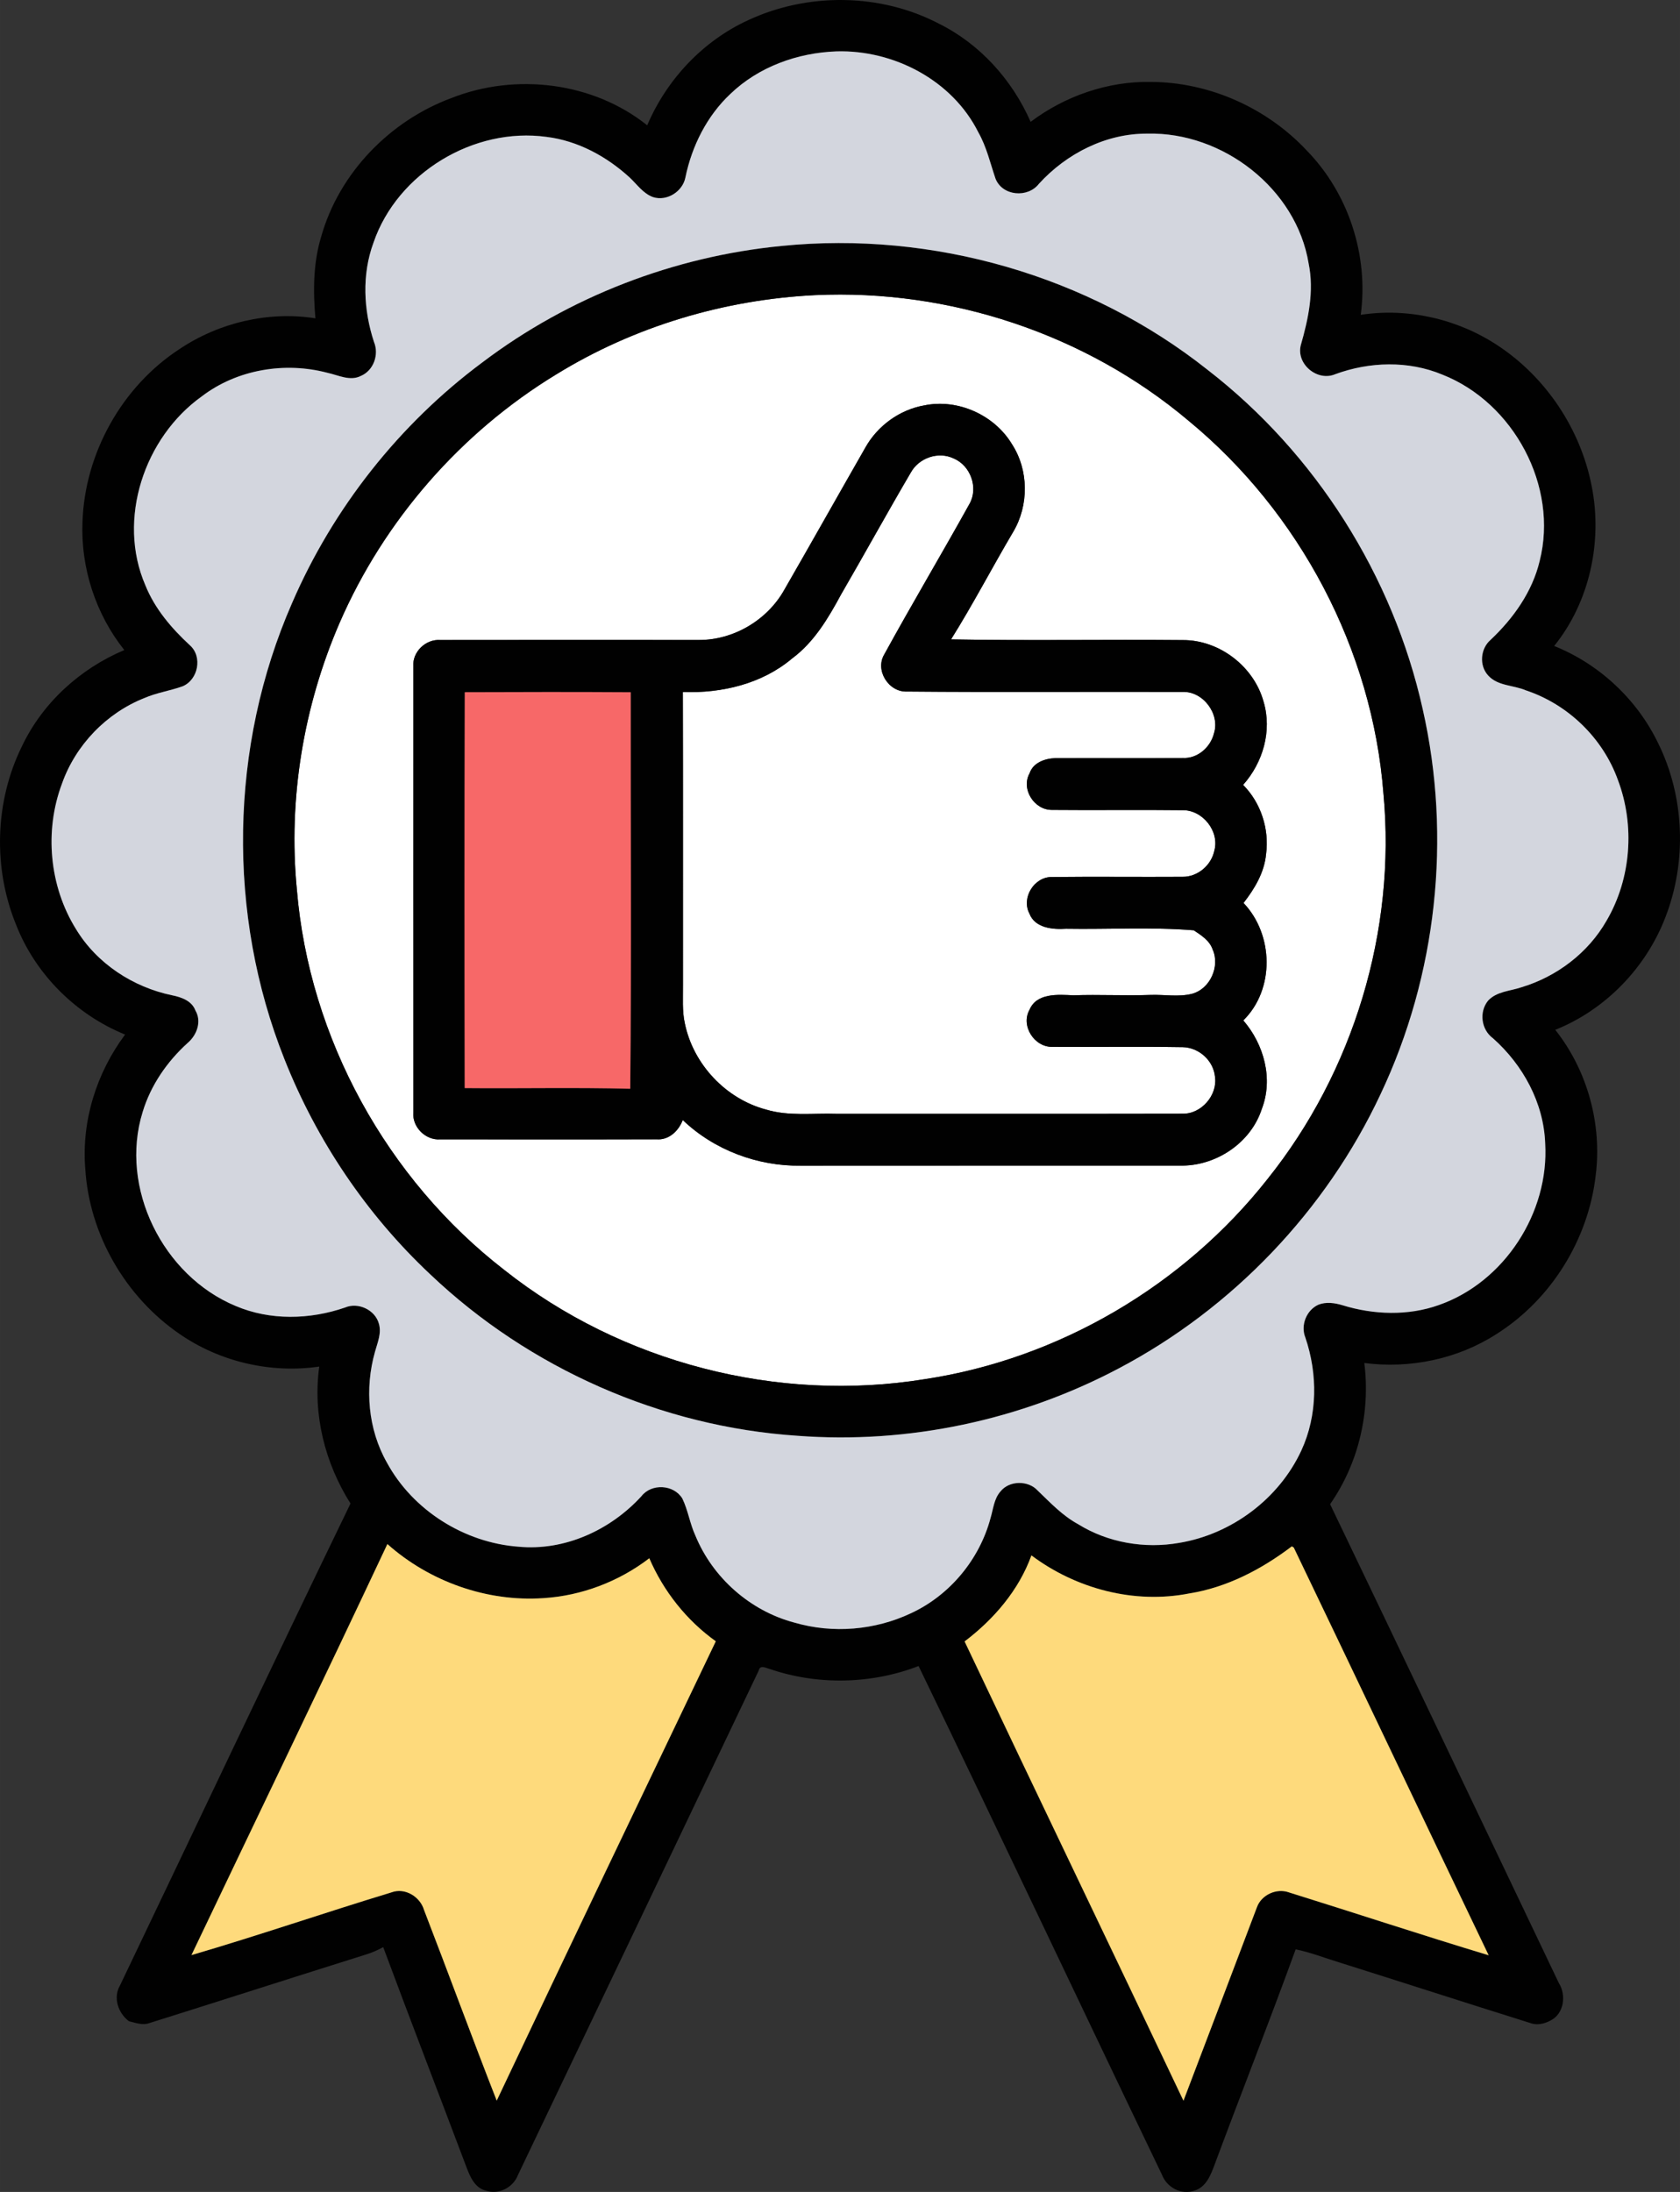
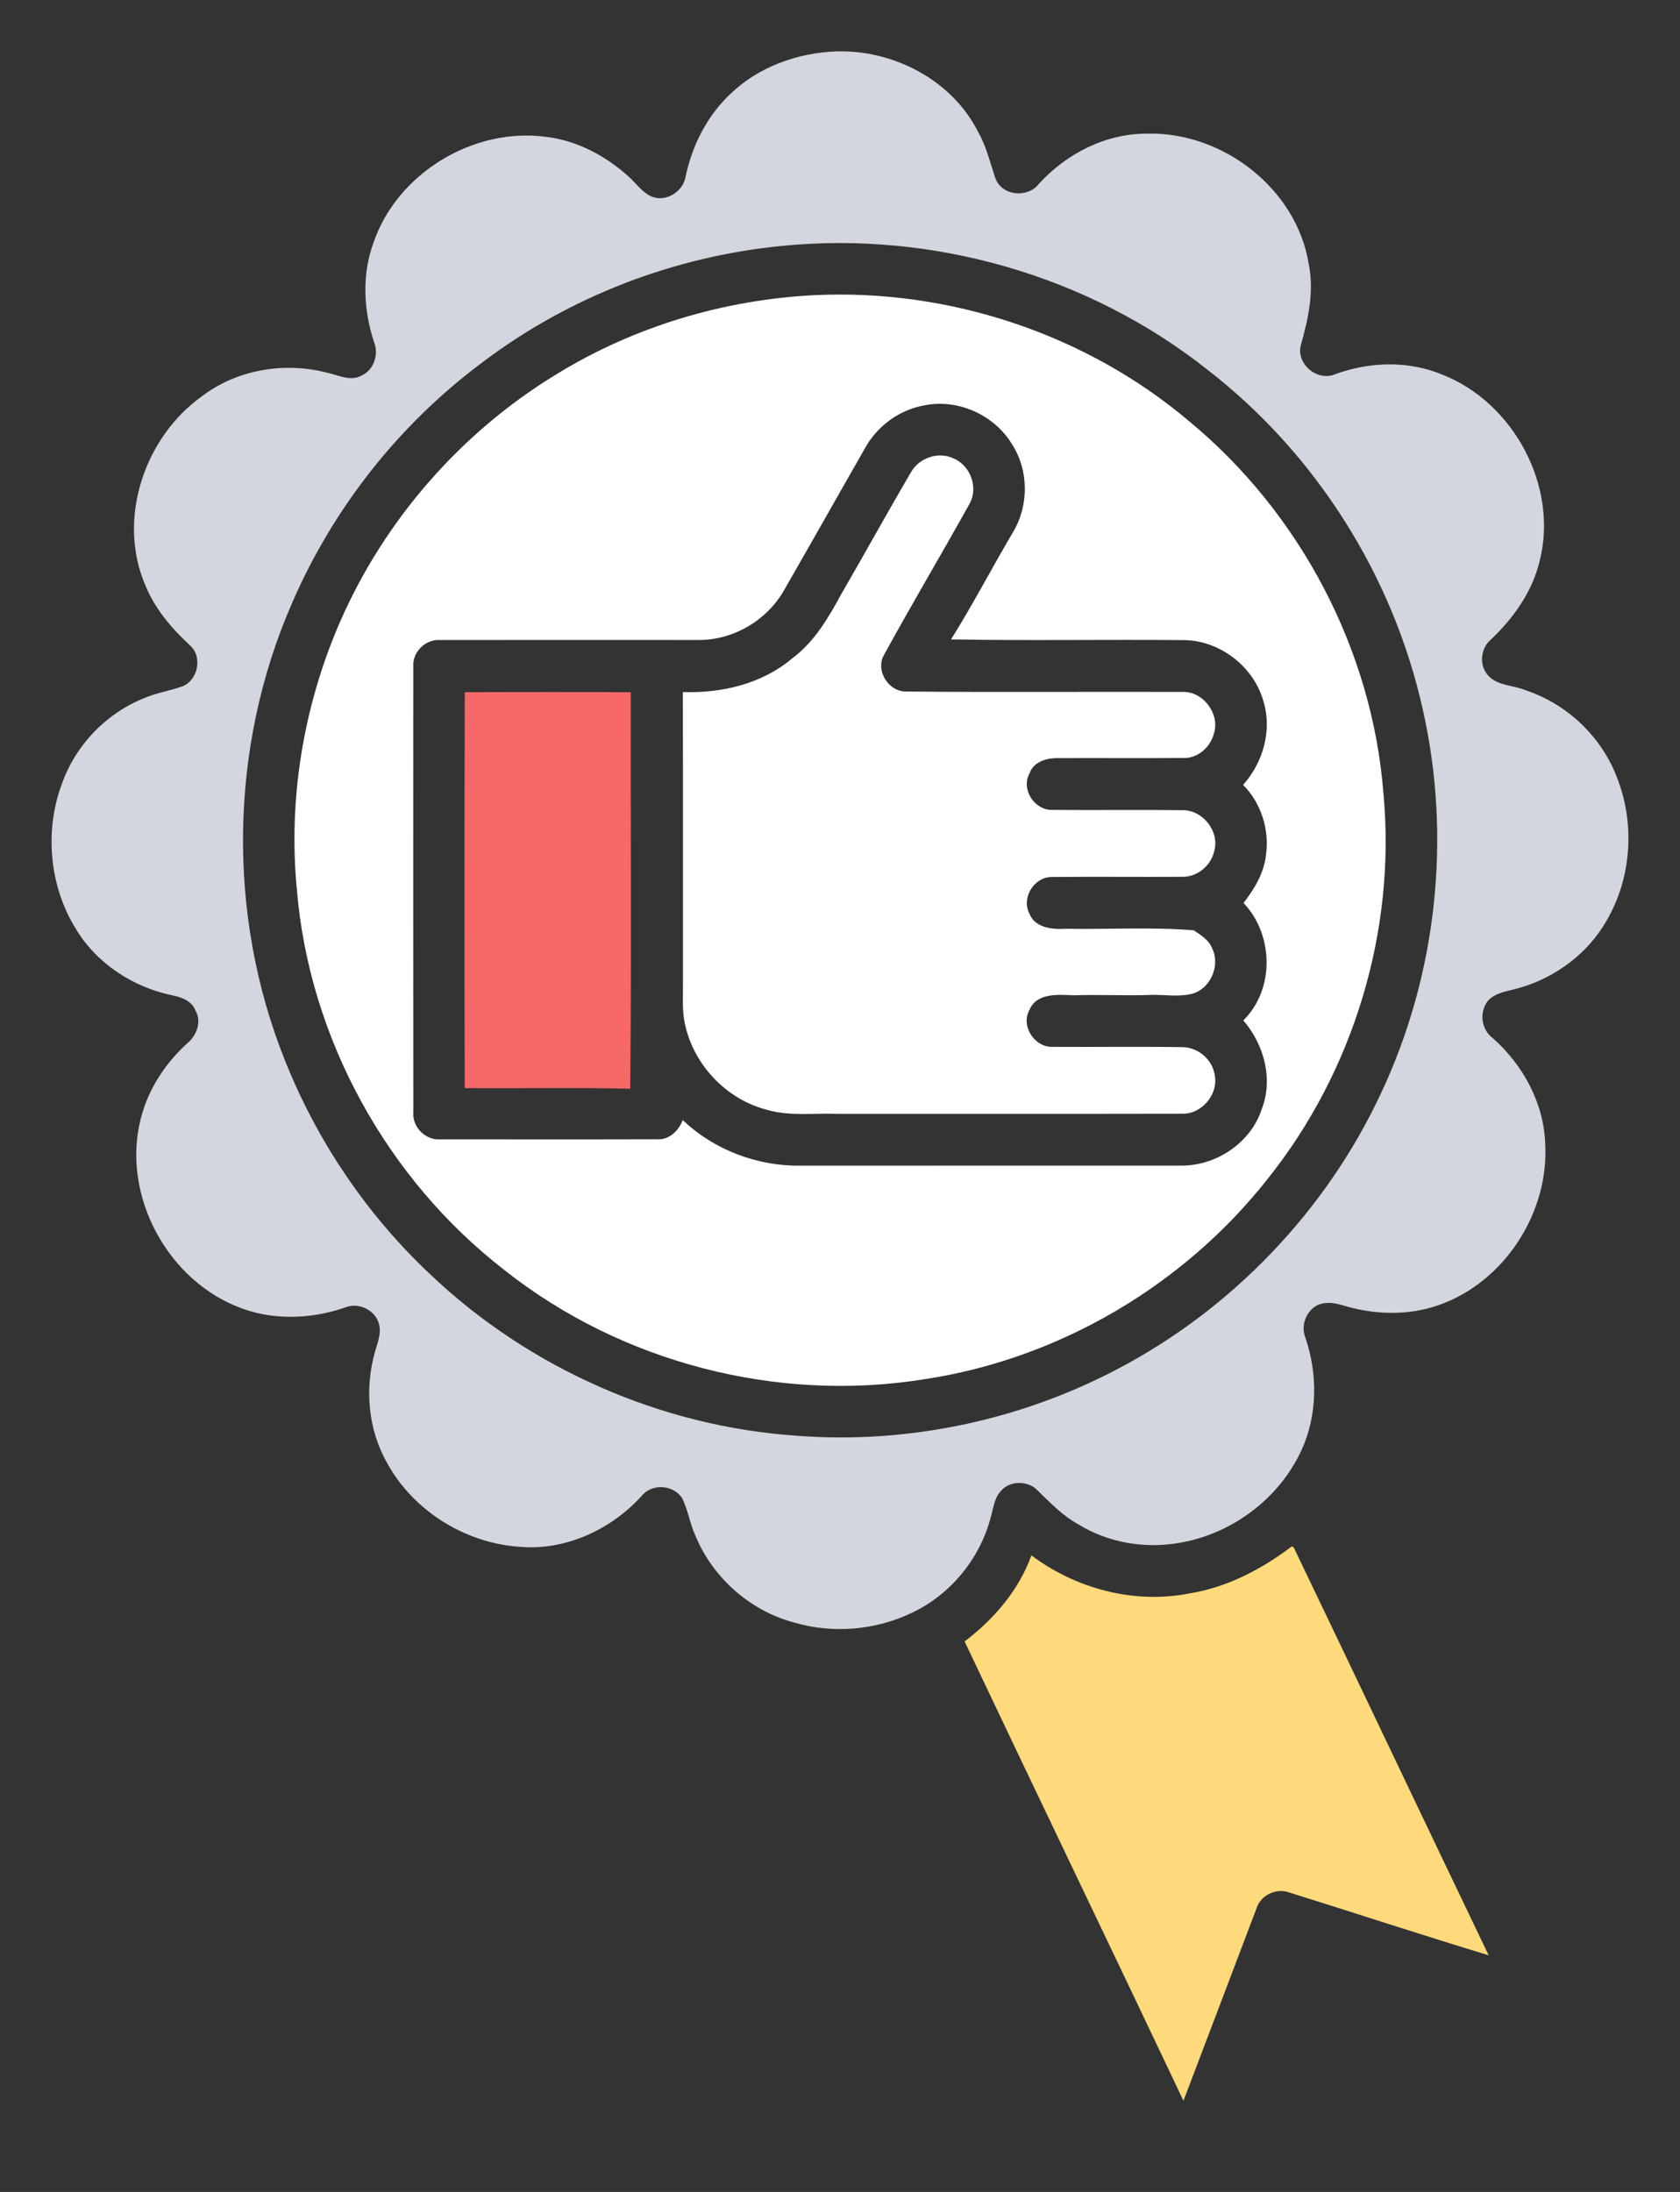
<svg xmlns="http://www.w3.org/2000/svg" xml:space="preserve" width="167.726mm" height="218.845mm" version="1.1" style="shape-rendering:geometricPrecision; text-rendering:geometricPrecision; image-rendering:optimizeQuality; fill-rule:evenodd; clip-rule:evenodd" viewBox="0 0 7864.26 10261.13">
  <rect x="0" y="0" width="7864.26" height="10261.13" fill="#333333" stroke="none" />
  <defs>
    <style type="text/css">
   
    .fil1 {fill:#010101;fill-rule:nonzero}
    .fil2 {fill:#D3D6DE;fill-rule:nonzero}
    .fil3 {fill:#F76868;fill-rule:nonzero}
    .fil4 {fill:#FEDA7C;fill-rule:nonzero}
    .fil0 {fill:white;fill-rule:nonzero}
   
  </style>
  </defs>
  <g id="Katman_x0020_1">
    <g>
      <path class="fil0" d="M3815.85 1381.55c628.55,-29.28 1266.37,181.78 1747.88,588.03 520.87,429.07 860.79,1072.51 912.4,1746.23 59.71,641.12 -140.43,1301.27 -542.71,1803.62 -392.35,498.05 -976.25,841.77 -1603.81,936.71 -688.93,111.99 -1420.37,-76.58 -1967.71,-510.12 -551.14,-426.1 -914.71,-1086.74 -972.28,-1781.96 -41.02,-424.11 30.93,-857.81 200.14,-1248.51 208.09,-479.19 567.35,-891.06 1013.63,-1162.66 364.06,-224.29 785.86,-350.5 1212.45,-371.34l0 0zm234.71 714.07c-126.7,221.31 -251.59,443.79 -378.95,664.94 -79.24,142.09 -237.7,236.21 -400.62,235.38 -403.27,-0.17 -806.54,-0.5 -1209.64,0.16 -68.15,-5.13 -131.33,54.91 -126.54,123.56 -0.33,695.88 -0.5,1391.59 0.16,2087.3 -6.28,68.81 57.07,131.83 125.71,126.7 337.6,0 675.2,0.67 1012.8,-0.33 57.73,4.8 103.38,-39.53 122.57,-90.15 147.05,140.6 350.5,216.68 553.29,213.7 596.3,-0.66 1192.44,0 1788.57,-0.33 161.44,-2.65 318.08,-109.34 368.53,-264.66 54.75,-141.59 10.42,-302.86 -86.34,-415.01 147.87,-145.56 142.25,-401.61 0.99,-549.82 51.77,-66.5 97.09,-141.92 105.37,-227.6 16.04,-117.44 -23.65,-241 -107.35,-325.19 92.96,-104.21 136.3,-253.08 95.94,-388.88 -44.99,-165.41 -207.42,-290.3 -379.12,-288.97 -361.25,-3.31 -722.84,3.31 -1083.93,-3.31 102.89,-164.42 192.53,-336.94 291.28,-504 73.28,-123.73 72.61,-287.82 -5.62,-408.89 -82.21,-137.46 -253.91,-215.03 -411.21,-182.44 -115.46,20.18 -219,95.77 -275.9,197.83z" />
    </g>
    <path class="fil0" d="M4263.94 2211.57c37.72,-68.15 128.86,-99.9 199.82,-65.5 79.23,32.75 116.94,136.63 74.93,211.89 -131.17,236.37 -269.62,468.6 -399.46,705.64 -44.5,74.6 20.84,177.65 106.52,173.68 430.23,3.97 860.62,0.33 1290.85,1.82 95.11,-3.31 174.84,102.89 146.22,193.36 -15.55,64.84 -76.91,119.76 -145.89,115.78 -198.99,1.82 -397.97,-0.16 -596.8,0.83 -48.47,1.49 -103.88,20.84 -120.59,70.96 -41.35,74.1 22.16,172.85 105.7,171.36 203.29,1.99 406.74,-1.15 610.03,1.33 93.79,-1.82 174.18,98.25 149.2,189.22 -14.06,68.48 -77.91,123.23 -148.37,122.57 -203.79,1.33 -407.57,-1.32 -611.19,0.99 -83.53,-1.98 -145.06,97.26 -106.19,171.03 25.8,67.98 109.17,75.43 171.53,71.29 199.15,3.31 399.13,-8.93 597.79,7.11 34.9,23.16 73.94,47.64 88.33,89.49 36.06,79.89 -12.57,186.91 -98.75,208.42 -62.36,14.89 -126.54,2.65 -189.72,4.63 -121.25,4.46 -242.32,-2.48 -363.41,1.82 -71.29,-3.31 -171.86,-12.07 -205.27,67.82 -42.34,74.76 22.82,175.66 107.02,173.51 203.45,1.32 406.91,-1.82 610.36,1.32 75.59,1.82 143.41,62.36 150.86,138.45 12.73,86.51 -63.85,175 -151.85,173.18 -540.23,1.16 -1080.29,0.16 -1620.35,0.5 -109.67,-3.81 -222.31,12.4 -329,-19.85 -188.24,-49.79 -340.41,-211.39 -380.11,-401.78 -13.56,-59.88 -8.44,-121.58 -9.1,-182.29 -0.33,-456.86 0.66,-913.72 -0.5,-1370.58 181.78,6.28 370.35,-37.88 511.61,-157.3 103.05,-76.42 169.21,-188.73 229.09,-299.56 109.99,-189.73 215.69,-381.93 326.68,-571.16z" />
    <g>
-       <path class="fil1" d="M3503.56 93.84c278.71,-129.35 617.47,-126.04 890.73,16.54 193.03,95.44 344.22,263.83 430.23,460 160.61,-120.75 360.75,-190.55 562.39,-186.91 273.26,0.83 542.87,121.08 729.45,320.4 196.17,200.64 290.96,491.76 253.41,769.98 220.99,-33.91 452.89,19.35 639.3,142.08 227.44,149.03 389.87,392.85 441.81,659.82 51.61,258.87 -9.1,541.55 -175.66,748.31 210.73,84.36 387.39,249.44 486.14,453.72 124.88,251.92 135.96,556.43 33.9,817.95 -90.81,235.21 -280.36,431.39 -514.92,525.17 150.69,190.22 219.66,441.31 189.23,681.82 -34.41,299.89 -208.91,581.25 -464.47,742.36 -181.46,117.11 -404.92,163.26 -618.63,135.47 29.11,230.91 -26.97,469.76 -160.12,660.98 358.44,746.49 713.91,1494.3 1070.69,2241.46 35.89,56.57 24.48,144.4 -39.04,175.66 -29.77,16.21 -65.17,23.65 -97.42,10.75 -298.57,-93.46 -596.13,-189.89 -894.54,-283.84 -66.82,-20.34 -132.16,-46.48 -200.97,-60.04 -122.4,336.78 -253.74,670.4 -378.95,1006.35 -18.03,49.13 -40.03,107.35 -95.94,123.39 -60.37,20.51 -127.36,-14.89 -150.03,-72.94 -381.27,-793.8 -756.74,-1590.41 -1140.16,-2383.22 -220.82,85.35 -472.58,90.64 -696.54,13.89 -16.87,-3.97 -45.82,-21.5 -51.61,6.95 -375.31,787.51 -751.29,1575.03 -1127.43,2362.21 -22,57.89 -89.16,92.63 -148.7,73.11 -53.59,-12.24 -75.92,-66.66 -93.12,-112.64 -129.18,-342.73 -261.18,-684.3 -388.71,-1027.52 -24.81,13.23 -50.45,25.14 -77.41,33.41 -339.09,106.36 -677.52,215.53 -1016.6,321.88 -32.09,12.24 -65.17,-1.16 -96.6,-8.6 -50.62,-38.87 -74.93,-110.16 -41.35,-167.89 359.6,-751.95 715.56,-1505.55 1078.8,-2255.52 -119.76,-189.56 -177.48,-417.66 -146.22,-641.12 -227.27,33.08 -465.13,-22 -654.03,-152.68 -253.24,-173.85 -422.62,-465.96 -441.31,-773.29 -18.2,-223.64 52.77,-449.25 186.42,-628.22 -229.92,-93.29 -419.97,-282.52 -510.29,-514.1 -108.84,-265.81 -99.74,-578.6 27.79,-836.31 96.6,-203.12 272.43,-362.74 478.86,-449.58 -133.82,-167.73 -204.61,-384.91 -195.85,-599.28 10.42,-321.06 184.1,-633.35 453.38,-809.18 184.6,-124.06 416.83,-179.31 636.99,-144.4 -11.08,-128.03 -10.75,-259.36 27.29,-383.26 84.03,-297.4 321.39,-541.38 609.53,-648.07 300.38,-118.6 662.13,-75.26 916.36,127.7 91.64,-214.87 260.85,-395.33 473.9,-492.76l0 0zm411.87 146.72c-181.62,6.29 -364.23,71.95 -496.39,198.99 -109.99,103.38 -180.29,243.98 -210.56,391.02 -12.57,65.67 -86.34,112.98 -151.18,92.3 -46.64,-16.71 -75.43,-60.04 -110.33,-92.46 -107.68,-98.42 -242.16,-171.53 -388.22,-189.56 -340.41,-47.14 -698.69,168.72 -810.34,494.9 -55.08,149.37 -46.98,315.6 2.32,465.29 24.32,58.39 -1.66,132.82 -60.54,158.3 -51.11,26.46 -105.53,-2.98 -156.31,-13.89 -199.48,-53.26 -423.94,-16.21 -589.03,109.83 -269.29,192.04 -397.97,575.46 -264.49,884.28 44.16,110 122.24,201.3 208.42,281.03 60.54,53.26 39.04,161.94 -34.24,192.21 -58.89,21.17 -121.58,29.94 -179.14,55.08 -177.65,70.47 -321.39,220 -385.07,399.96 -83.37,221.15 -59.71,480.35 65.34,681.48 97.43,161.27 267.14,272.1 450.41,309.98 43.5,8.77 91.97,25.8 108.84,71.29 30.27,51.28 6.45,115.29 -36.06,151.35 -96.6,87.34 -173.18,198.16 -211.06,323.54 -110.33,354.8 94.95,766.67 434.86,907.93 161.94,68.98 347.36,64.34 512.11,7.61 61.7,-26.63 142.09,10.75 159.13,76.58 12.73,44.5 -7.11,88.33 -18.69,131 -48.46,171.2 -32.59,362.08 55.91,518.06 121.41,223.8 362.58,374.98 615.65,393.84 216.52,20.67 431.06,-77.91 575.79,-236.37 47.47,-61.04 151.18,-55.25 191.55,10.75 26.8,55.25 35.23,117.44 61.03,173.51 81.05,197.66 256.71,352.82 463.48,407.4 179.8,52.6 377.96,35.9 547.01,-44.33 181.12,-84.36 319.9,-251.92 371.18,-444.95 12.9,-42.34 16.04,-90.32 46.65,-124.72 40.85,-51.77 129.85,-52.6 173.85,-4.3 59.21,56.9 116.45,117.94 189.56,157.64 139.77,86.84 312.13,115.95 473.73,87.33 244.97,-40.69 466.62,-206.43 571.16,-432.21 76.42,-165.41 76.91,-358.11 18.69,-529.15 -23.16,-57.23 5.29,-128.52 61.53,-153.66 36.23,-14.06 76.25,-8.27 112.81,2.81 145.56,44.82 306.5,50.45 451.07,-1.16 306.67,-107.52 516.24,-432.88 497.39,-755.92 -6.62,-190.05 -103.88,-368.04 -244.64,-492.92 -55.08,-40.36 -65.67,-123.06 -22.83,-175.83 40.36,-43.67 103.05,-44.66 155.98,-62.69 165.57,-49.62 312.62,-160.94 398.64,-311.63 115.46,-197 133.65,-445.78 53.26,-658.83 -70.3,-196.01 -233.22,-353.81 -430.72,-419.48 -58.06,-25.14 -131.5,-19.68 -176.66,-69.64 -43.17,-46.98 -36.39,-125.88 11.58,-167.07 106.36,-100.24 195.02,-224.62 229.42,-368.53 89.16,-349.84 -121.91,-741.69 -455.37,-872.86 -158.96,-66.17 -340.74,-60.87 -501.02,-2.15 -83.2,36.06 -183.27,-46.15 -161.94,-134.64 35.56,-123.73 63.52,-254.23 37.05,-382.92 -57.4,-351.49 -402.77,-616.98 -754.43,-608.38 -193.69,-1.49 -378.95,92.96 -507.97,234.55 -52.1,67.82 -171.2,58.06 -203.45,-23.82 -24.81,-72.94 -42.01,-149.2 -80.39,-216.85 -121.9,-243.98 -395.99,-386.73 -664.28,-378.96l0 0zm-2102.02 6987.55c-302.21,642.95 -611.52,1282.75 -917.19,1924.2 313.95,-91.8 623.43,-198.65 936.38,-293.6 62.52,-23.65 134.15,20.18 152.18,82.04 114.8,297.24 224.29,596.3 340.41,892.88 339.42,-717.87 682.65,-1434.1 1025.54,-2150.32 -136.96,-97.92 -244.81,-234.38 -311.3,-388.71 -142.09,109.01 -316.76,175.5 -495.73,186.75 -264.16,18.2 -533.11,-77.58 -730.28,-253.24l0 0zm3754.46 231.08c-257.71,51.11 -530.97,-21.5 -739.71,-177.98 -58.56,162.6 -176.16,299.39 -312.79,402.77 339.92,717.55 684.63,1432.77 1024.55,2150.16 114.8,-302.04 229.75,-604.07 344.05,-906.28 20.84,-57.56 91.47,-89.82 148.87,-69.3 312.13,97.26 622.77,199.98 935.72,294.6 -305.18,-635.51 -606.89,-1272.99 -912.23,-1908.49l-9.1 -5.79c-141.09,107.02 -302.87,192.04 -479.36,220.33z" />
-     </g>
+       </g>
    <g>
-       <path class="fil1" d="M3659.38 1151.3c705.96,-70.8 1436.75,138.45 1993.18,579.76 506.49,391.69 868.57,964.67 1007.51,1589.58 135.96,600.43 65.83,1245.2 -197.66,1801.8 -255.39,545.02 -692.57,1002.38 -1224.86,1283.08 -458.35,242.82 -986.01,354.97 -1503.4,315.77 -638.15,-41.85 -1256.95,-315.27 -1720.09,-755.75 -297.9,-279.54 -531.79,-626.74 -682.15,-1006.35 -270.61,-679.01 -258.2,-1465.03 34.74,-2134.94 192.04,-445.28 502.84,-839.28 892.22,-1128.42 404.59,-306.34 895.69,-495.57 1400.52,-544.53l0 0zm156.48 230.25c-426.59,20.84 -848.39,147.05 -1212.45,371.34 -446.28,271.6 -805.54,683.47 -1013.63,1162.66 -169.21,390.7 -241.17,824.4 -200.14,1248.51 57.56,695.22 421.14,1355.86 972.28,1781.96 547.34,433.54 1278.78,622.11 1967.71,510.12 627.56,-94.94 1211.46,-438.66 1603.81,-936.71 402.27,-502.34 602.42,-1162.5 542.71,-1803.62 -51.6,-673.71 -391.52,-1317.15 -912.4,-1746.23 -481.51,-406.24 -1119.33,-617.31 -1747.88,-588.03z" />
-     </g>
+       </g>
    <g>
-       <path class="fil1" d="M4050.57 2095.63c56.9,-102.06 160.44,-177.65 275.9,-197.83 157.3,-32.59 329,44.99 411.21,182.44 78.24,121.08 78.9,285.17 5.62,408.89 -98.75,167.06 -188.4,339.58 -291.28,504 361.09,6.62 722.67,0 1083.93,3.31 171.7,-1.33 334.13,123.56 379.12,288.97 40.36,135.8 -2.98,284.67 -95.94,388.88 83.69,84.19 123.39,207.75 107.35,325.19 -8.27,85.68 -53.59,161.11 -105.37,227.6 141.26,148.21 146.88,404.26 -0.99,549.82 96.76,112.15 141.09,273.43 86.34,415.01 -50.45,155.32 -207.09,262.01 -368.53,264.66 -596.13,0.33 -1192.27,-0.33 -1788.57,0.33 -202.79,2.98 -406.24,-73.11 -553.29,-213.7 -19.19,50.62 -64.84,94.94 -122.57,90.15 -337.6,0.99 -675.2,0.33 -1012.8,0.33 -68.64,5.13 -131.99,-57.89 -125.71,-126.7 -0.66,-695.71 -0.5,-1391.42 -0.16,-2087.3 -4.8,-68.64 58.39,-128.69 126.54,-123.56 403.1,-0.66 806.37,-0.33 1209.64,-0.16 162.93,0.83 321.39,-93.29 400.62,-235.38 127.36,-221.15 252.25,-443.63 378.95,-664.94l0 0zm213.38 115.95c-110.99,189.23 -216.69,381.44 -326.68,571.16 -59.88,110.82 -126.04,223.13 -229.09,299.56 -141.26,119.42 -329.83,163.59 -511.61,157.3 1.16,456.86 0.16,913.72 0.5,1370.58 0.66,60.71 -4.47,122.4 9.1,182.29 39.7,190.38 191.87,351.99 380.11,401.78 106.69,32.25 219.34,16.04 329,19.85 540.06,-0.33 1080.12,0.66 1620.35,-0.5 88,1.82 164.58,-86.68 151.85,-173.18 -7.45,-76.09 -75.26,-136.63 -150.86,-138.45 -203.45,-3.14 -406.91,0 -610.36,-1.32 -84.19,2.15 -149.36,-98.75 -107.02,-173.51 33.41,-79.89 133.98,-71.13 205.27,-67.82 121.08,-4.3 242.16,2.64 363.41,-1.82 63.19,-1.98 127.37,10.25 189.72,-4.63 86.18,-21.5 134.81,-128.52 98.75,-208.42 -14.39,-41.85 -53.43,-66.33 -88.33,-89.49 -198.66,-16.04 -398.64,-3.81 -597.79,-7.11 -62.36,4.14 -145.73,-3.31 -171.53,-71.29 -38.87,-73.77 22.66,-173.02 106.19,-171.03 203.62,-2.32 407.4,0.33 611.19,-0.99 70.46,0.66 134.31,-54.09 148.37,-122.57 24.98,-90.97 -55.41,-191.04 -149.2,-189.22 -203.29,-2.48 -406.74,0.66 -610.03,-1.33 -83.54,1.49 -147.05,-97.26 -105.7,-171.36 16.71,-50.12 72.12,-69.47 120.59,-70.96 198.82,-0.99 397.81,0.99 596.8,-0.83 68.98,3.97 130.34,-50.94 145.89,-115.78 28.62,-90.48 -51.11,-196.67 -146.22,-193.36 -430.23,-1.49 -860.62,2.15 -1290.85,-1.82 -85.68,3.97 -151.02,-99.08 -106.52,-173.68 129.85,-237.03 268.29,-469.27 399.46,-705.64 42.01,-75.26 4.3,-179.14 -74.93,-211.89 -70.96,-34.4 -162.1,-2.64 -199.82,65.5l0 0zm-2088.29 1028.85c-1.82,617.81 -1.65,1235.61 -0.33,1853.24 258.37,2.49 516.74,-3.64 774.94,3.15 5.95,-618.47 1.49,-1237.43 2.15,-1856.23 -258.87,-1.65 -517.9,-1.15 -776.76,-0.16z" />
-     </g>
+       </g>
    <g>
      <path class="fil2" d="M3915.43 240.56c268.29,-7.77 542.38,134.98 664.28,378.96 38.38,67.65 55.58,143.91 80.39,216.85 32.26,81.88 151.35,91.64 203.45,23.82 129.02,-141.59 314.28,-236.04 507.97,-234.55 351.66,-8.6 697.04,256.88 754.43,608.38 26.47,128.69 -1.49,259.19 -37.05,382.92 -21.34,88.49 78.73,170.7 161.94,134.64 160.28,-58.72 342.06,-64.02 501.02,2.15 333.47,131.17 544.53,523.02 455.37,872.86 -34.41,143.91 -123.07,268.3 -229.42,368.53 -47.97,41.19 -54.75,120.09 -11.58,167.07 45.16,49.95 118.6,44.5 176.66,69.64 197.5,65.67 360.43,223.47 430.72,419.48 80.39,213.05 62.2,461.82 -53.26,658.83 -86.02,150.69 -233.06,262.01 -398.64,311.63 -52.93,18.03 -115.62,19.02 -155.98,62.69 -42.84,52.77 -32.25,135.47 22.83,175.83 140.76,124.89 238.02,302.87 244.64,492.92 18.85,323.05 -190.72,648.4 -497.39,755.92 -144.56,51.6 -305.51,45.98 -451.07,1.16 -36.56,-11.08 -76.59,-16.87 -112.81,-2.81 -56.24,25.14 -84.69,96.43 -61.53,153.66 58.23,171.03 57.73,363.74 -18.69,529.15 -104.54,225.78 -326.19,391.52 -571.16,432.21 -161.6,28.62 -333.96,-0.49 -473.73,-87.33 -73.11,-39.7 -130.34,-100.73 -189.56,-157.64 -44,-48.3 -132.99,-47.47 -173.85,4.3 -30.6,34.41 -33.75,82.38 -46.65,124.72 -51.28,193.03 -190.05,360.59 -371.18,444.95 -169.05,80.22 -367.21,96.93 -547.01,44.33 -206.76,-54.58 -382.43,-209.74 -463.48,-407.4 -25.8,-56.07 -34.24,-118.26 -61.03,-173.51 -40.36,-66 -144.07,-71.79 -191.55,-10.75 -144.73,158.46 -359.27,257.04 -575.79,236.37 -253.08,-18.86 -494.24,-170.04 -615.65,-393.84 -88.5,-155.98 -104.37,-346.86 -55.91,-518.06 11.58,-42.67 31.43,-86.51 18.69,-131 -17.04,-65.83 -97.43,-103.21 -159.13,-76.58 -164.74,56.73 -350.17,61.37 -512.11,-7.61 -339.91,-141.26 -545.19,-553.13 -434.86,-907.93 37.88,-125.38 114.46,-236.2 211.06,-323.54 42.51,-36.06 66.33,-100.07 36.06,-151.35 -16.87,-45.49 -65.34,-62.52 -108.84,-71.29 -183.27,-37.88 -352.98,-148.7 -450.41,-309.98 -125.05,-201.13 -148.7,-460.33 -65.34,-681.48 63.68,-179.96 207.43,-329.49 385.07,-399.96 57.56,-25.14 120.25,-33.91 179.14,-55.08 73.28,-30.27 94.78,-138.95 34.24,-192.21 -86.18,-79.73 -164.25,-171.03 -208.42,-281.03 -133.48,-308.82 -4.8,-692.24 264.49,-884.28 165.08,-126.04 389.54,-163.09 589.03,-109.83 50.78,10.92 105.2,40.36 156.31,13.89 58.89,-25.47 84.86,-99.91 60.54,-158.3 -49.29,-149.69 -57.4,-315.93 -2.32,-465.29 111.65,-326.19 469.93,-542.04 810.34,-494.9 146.06,18.03 280.53,91.14 388.22,189.56 34.9,32.42 63.68,75.76 110.33,92.46 64.84,20.68 138.61,-26.63 151.18,-92.3 30.27,-147.05 100.57,-287.65 210.56,-391.02 132.16,-127.04 314.78,-192.7 496.39,-198.99l0 0zm-256.05 910.75c-504.83,48.96 -995.93,238.19 -1400.52,544.53 -389.37,289.14 -700.18,683.14 -892.22,1128.42 -292.94,669.91 -305.35,1455.93 -34.74,2134.94 150.36,379.61 384.25,726.81 682.15,1006.35 463.15,440.48 1081.94,713.9 1720.09,755.75 517.4,39.2 1045.05,-72.95 1503.4,-315.77 532.29,-280.7 969.46,-738.05 1224.86,-1283.08 263.5,-556.6 333.63,-1201.37 197.66,-1801.8 -138.94,-624.91 -501.02,-1197.9 -1007.51,-1589.58 -556.43,-441.32 -1287.22,-650.56 -1993.18,-579.76z" />
    </g>
    <path class="fil3" d="M2175.65 3240.42c258.87,-0.99 517.9,-1.49 776.76,0.16 -0.66,618.8 3.8,1237.76 -2.15,1856.23 -258.2,-6.78 -516.57,-0.66 -774.94,-3.15 -1.32,-617.64 -1.49,-1235.44 0.33,-1853.24z" />
-     <path class="fil4" d="M1813.41 7228.11c197.17,175.66 466.12,271.44 730.28,253.24 178.97,-11.25 353.65,-77.74 495.73,-186.75 66.5,154.33 174.34,290.79 311.3,388.71 -342.89,716.22 -686.12,1432.45 -1025.54,2150.32 -116.12,-296.58 -225.61,-595.64 -340.41,-892.88 -18.03,-61.86 -89.65,-105.7 -152.18,-82.04 -312.95,94.95 -622.43,201.8 -936.38,293.6 305.67,-641.46 614.99,-1281.26 917.19,-1924.2z" />
    <path class="fil4" d="M5567.87 7459.18c176.49,-28.29 338.26,-113.3 479.36,-220.33l9.1 5.79c305.35,635.5 607.05,1272.99 912.23,1908.49 -312.95,-94.61 -623.59,-197.34 -935.72,-294.6 -57.4,-20.51 -128.03,11.75 -148.87,69.3 -114.3,302.21 -229.26,604.24 -344.05,906.28 -339.92,-717.38 -684.63,-1432.61 -1024.55,-2150.16 136.63,-103.38 254.23,-240.17 312.79,-402.77 208.74,156.48 482,229.09 739.71,177.98z" />
  </g>
</svg>